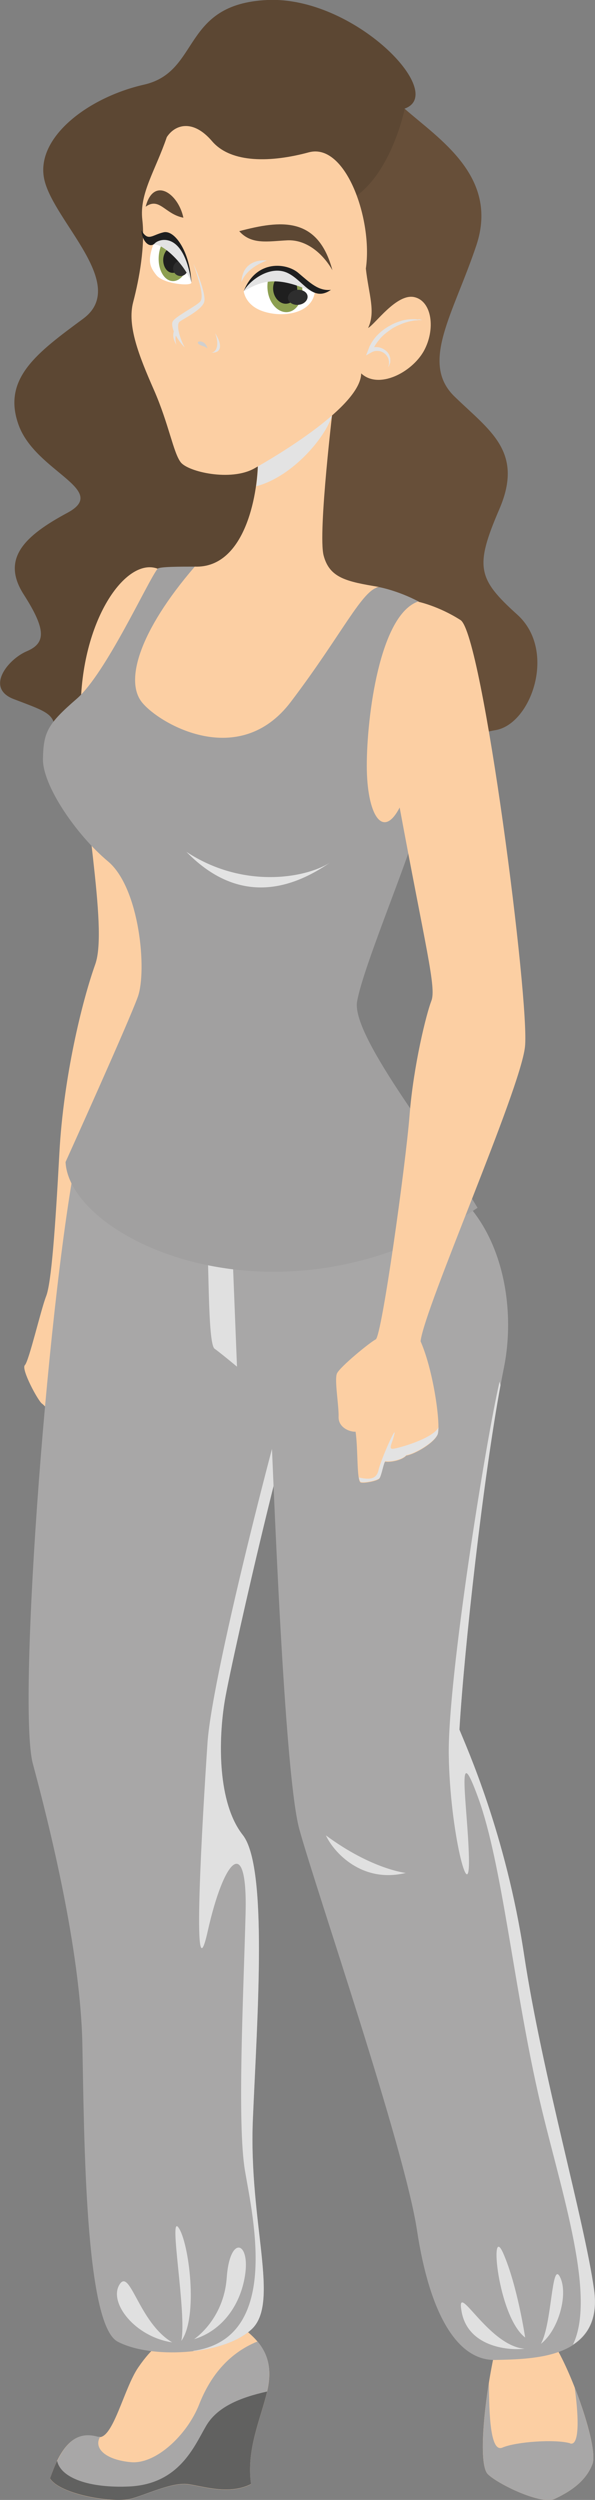
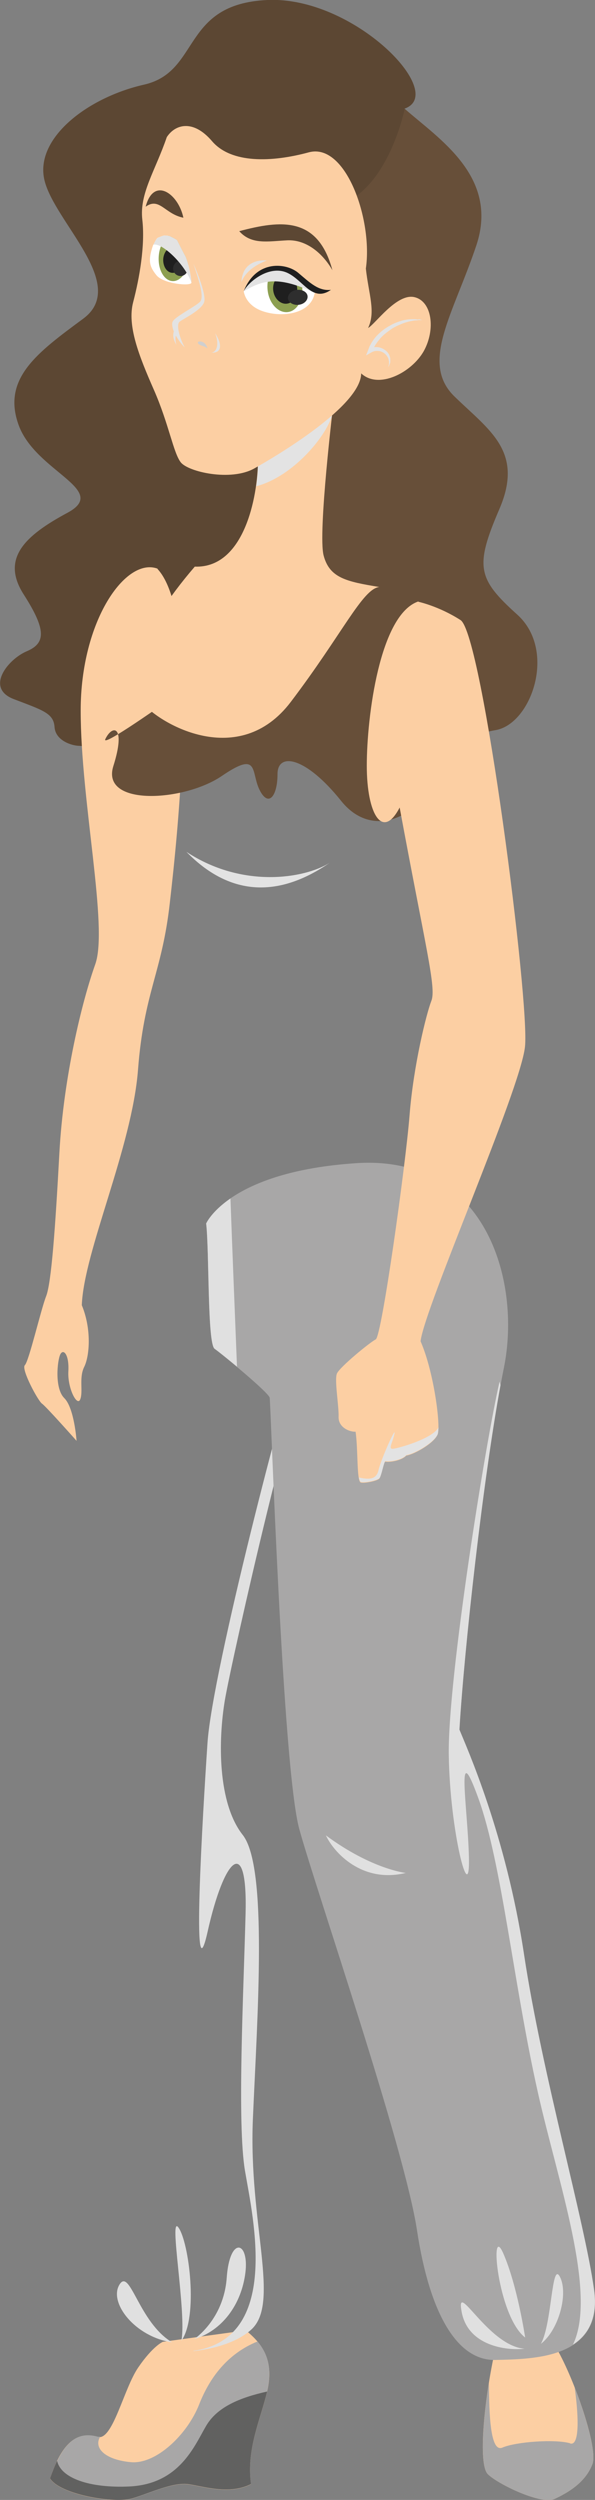
<svg xmlns="http://www.w3.org/2000/svg" viewBox="0 0 31.86 133.77">
  <rect x="0" y="0" width="31.86" height="133.77" fill="#808080" stroke="none" />
  <defs>
    <style>
      .uuid-c82c2226-4dcf-483a-8adc-8fabdf815b78 {
        fill: #fccfa3;
      }

      .uuid-c95451f6-ba48-48fe-837e-4014de9244e6 {
        fill: #fff;
      }

      .uuid-825cb706-0ea7-4cac-9d29-782ece27e8b5 {
        fill: #e3e3e3;
      }

      .uuid-825cb706-0ea7-4cac-9d29-782ece27e8b5, .uuid-17db222c-aad8-4bca-aed9-af85a66248ff, .uuid-5f06b592-171e-4afa-9ac4-743b74666005 {
        mix-blend-mode: multiply;
      }

      .uuid-17db222c-aad8-4bca-aed9-af85a66248ff {
        fill: #cfcfcf;
      }

      .uuid-50a60a44-248f-4bf1-94ef-34e8ad226af9 {
        fill: #8c9f50;
      }

      .uuid-23bb5690-5395-49e7-a17d-c94730c83fc5 {
        isolation: isolate;
      }

      .uuid-62d48991-eea3-4fa3-9823-06c50094b304 {
        fill: #674f39;
      }

      .uuid-c079f043-d32c-4925-bc7a-e232da607322 {
        fill: #a8a7a7;
      }

      .uuid-5f06b592-171e-4afa-9ac4-743b74666005 {
        fill: #e0e0e0;
      }

      .uuid-2ff16ae7-d99f-4c3f-92fe-3d3945a66d05 {
        fill: #5c4733;
      }

      .uuid-588a3bd6-6db1-4990-a0dc-bb8b68674e14 {
        clip-path: url(#uuid-0938bc2b-73d6-46f9-891e-73674b3eb025);
      }

      .uuid-22984d92-ec73-4991-96e5-f3668903f3cf {
        clip-path: url(#uuid-934da365-1cfc-4ebe-b7e6-3cdc1404d6ed);
      }

      .uuid-8de48503-003d-4f01-95a3-ee6ea5f5c015 {
        fill: #2e2e2e;
        mix-blend-mode: screen;
      }

      .uuid-fa2328dc-943f-478b-9d92-d285cd3649f8 {
        fill: #616160;
      }

      .uuid-1e0bfba2-3358-49ff-97e9-ef750b3c34b6 {
        fill: none;
      }

      .uuid-b961a7ad-9e82-472f-add6-d9aa1001aa65 {
        fill: #a1a0a0;
      }

      .uuid-24816d30-e2b7-451a-9a68-a164f84a5b4b {
        fill: #1f1f1f;
      }
    </style>
    <clipPath id="uuid-0938bc2b-73d6-46f9-891e-73674b3eb025">
      <path class="uuid-1e0bfba2-3358-49ff-97e9-ef750b3c34b6" d="M13.05,15.58s.23,1.02,.94,1.25,2.73-.04,2.87-1.22c-.69-.56-1.1-.9-1.1-.93,0-.03-.54-.28-.57-.3-.03-.02-.34-.03-.57,0-.23,.03-.39,.09-.49,.14-.1,.05-.43,.25-.43,.25,0,0-.5,.46-.64,.81Z" />
    </clipPath>
    <clipPath id="uuid-934da365-1cfc-4ebe-b7e6-3cdc1404d6ed">
      <path class="uuid-1e0bfba2-3358-49ff-97e9-ef750b3c34b6" d="M8.2,13.11c-.29,.84-.2,1.15,.18,1.62,.38,.47,1.88,.6,1.87,.39-.02-.41-.2-1.19-.34-1.44-.14-.25-.4-.78-.43-.83-.03-.04-.32-.18-.38-.21-.06-.03-.27-.04-.31-.04-.03,0-.34,.11-.37,.14s-.09,.13-.09,.13l-.13,.25Z" />
    </clipPath>
  </defs>
  <g class="uuid-23bb5690-5395-49e7-a17d-c94730c83fc5">
    <g id="uuid-07cb0d6c-35b4-44a6-a483-817116061f94" data-name="Ebene 1">
      <g>
        <path class="uuid-2ff16ae7-d99f-4c3f-92fe-3d3945a66d05" d="M21.67,5.81C23.98,4.99,18.95-.21,14.32,0s-3.57,3.84-6.61,4.53c-3.04,.69-5.86,2.88-5.33,5.11,.53,2.24,4.53,5.59,2.08,7.41-2.45,1.81-4.37,3.2-3.46,5.7s4.9,3.46,2.61,4.69c-2.29,1.23-3.57,2.45-2.34,4.37,1.23,1.92,1.17,2.61,.16,3.04-1.01,.43-2.24,1.97-.69,2.56,1.54,.59,2.13,.75,2.18,1.49,.05,.75,.96,1.01,1.33,1.01s2.98,.64,3.25,.64,6.23-.27,6.23-.27l2.66-14.06-.11-12.95,3.73-2.45s2.29-1.17,2.34-1.33,0-1.76-.69-3.68Z" />
        <path class="uuid-c82c2226-4dcf-483a-8adc-8fabdf815b78" d="M8.44,30.43c-1.7-.64-4.12,2.77-4.12,7.6s1.49,11.58,.78,13.57c-.71,1.99-1.7,6.04-1.92,10.09s-.43,6.96-.71,7.67c-.28,.71-.92,3.48-1.14,3.69-.21,.21,.71,1.92,.92,2.06,.21,.14,1.85,1.99,1.85,1.99,0,0-.12-1.76-.66-2.29-.53-.53-.37-2.02-.21-2.34,.16-.32,.48,0,.43,.91-.05,.91,.48,1.92,.64,1.49,.16-.43-.08-1.15,.21-1.73,.29-.59,.4-2.02-.13-3.3,.11-2.88,2.69-8.44,3.01-12.6,.32-4.16,1.28-5.17,1.7-8.9,.43-3.73,1.67-15.4-.66-17.9Z" />
        <g>
          <path class="uuid-c82c2226-4dcf-483a-8adc-8fabdf815b78" d="M13.15,124.69c1.12,.88,1.49,1.85,1.15,3.3s-1.12,3.08-.86,4.94c-1.15,.58-2.47,.14-3.33,.01-.86-.13-2.1,.48-3.04,.76-.95,.28-3.83-.2-4.39-1.07,.78-2.37,1.74-2.45,2.55-2.23,.81,.22,1.39-2.59,2.18-3.73,.79-1.15,1.31-1.36,1.31-1.36l4.42-.61Z" />
-           <path class="uuid-c079f043-d32c-4925-bc7a-e232da607322" d="M4.25,61.08c-1.61,7.34-3.35,30.11-2.49,33.3,.86,3.2,2.54,9.89,2.65,14.97,.1,5.08,.14,15.02,1.89,15.95,1.74,.92,5.6,.76,7.16-.65,1.56-1.42-.15-5.68,.08-11.24,.24-5.56,.81-13.5-.54-15.22-1.35-1.71-1.32-5.06-.96-7.21,.36-2.15,4.06-18.47,4.81-18.53,1.5-.2,5.49-2.57,5.21-7.94-.28-5.37-10.8-10.67-17.81-3.43Z" />
          <path class="uuid-5f06b592-171e-4afa-9ac4-743b74666005" d="M9.22,125.34c-2-.3-3.4-2.12-2.83-3.08s1.03,2.01,2.83,3.08Z" />
          <path class="uuid-5f06b592-171e-4afa-9ac4-743b74666005" d="M9.71,125.26c.3-1.47-.7-6.85-.15-6.06,.56,.79,1.07,4.77,.15,6.06Z" />
          <path class="uuid-5f06b592-171e-4afa-9ac4-743b74666005" d="M10.39,125.17c1.52-.46,2.54-1.87,2.75-3.56,.21-1.69-.84-1.98-1,.27-.16,2.25-1.75,3.29-1.75,3.29Z" />
          <path class="uuid-5f06b592-171e-4afa-9ac4-743b74666005" d="M13.66,71.83c.96,.66,2.27,.67,2.29,.84-.57,1.41-4.58,16.71-4.84,20.6s-.87,14.02,.01,10.08c.88-3.94,2.14-5.24,2.03-.96-.11,4.28-.46,11.26-.03,13.78,.43,2.53,1.92,8.96-2.76,9.62,0,0,0,.01,0,.02,1.23-.14,2.4-.52,3.1-1.16,1.56-1.42-.15-5.68,.08-11.24,.24-5.56,.81-13.5-.54-15.22-1.35-1.71-1.32-5.06-.96-7.21s4.06-18.47,4.81-18.53c1.28-.17,4.37-1.93,5.07-5.79-1.22,3.42-4.03,5.7-8.27,5.17Z" />
          <path class="uuid-c079f043-d32c-4925-bc7a-e232da607322" d="M10.11,132.93c.86,.13,2.18,.57,3.33-.01-.26-1.86,.52-3.49,.86-4.94,.26-1.13,.1-1.96-.51-2.69-1.62,.66-2.57,1.95-3.13,3.38-.64,1.62-2.31,3.2-3.65,3.08-1.32-.12-2.02-.72-1.65-1.36-.04,0-.08,0-.11,0-.81-.22-1.78-.14-2.55,2.23,.55,.87,3.44,1.35,4.39,1.07,.95-.28,2.18-.89,3.04-.76Z" />
          <path class="uuid-fa2328dc-943f-478b-9d92-d285cd3649f8" d="M14.3,127.97c-1.47,.33-2.68,.83-3.27,1.85-.63,1.08-1.43,3.1-4.1,3.23-2.16,.1-3.68-.46-3.87-1.37-.13,.26-.25,.57-.38,.94,.55,.87,3.44,1.35,4.39,1.07,.95-.28,2.18-.89,3.04-.76,.86,.13,2.18,.57,3.33-.01-.26-1.86,.52-3.49,.86-4.94v-.02Z" />
        </g>
        <g>
          <path class="uuid-c82c2226-4dcf-483a-8adc-8fabdf815b78" d="M26.46,125.99c-.53,2.46-.87,5.87-.34,6.4,.53,.53,2.88,1.67,3.59,1.32,.72-.34,1.63-.87,2.01-1.85s-1.4-5.75-2.31-6.77c-2.42,.49-2.95,.91-2.95,.91Z" />
          <path class="uuid-c079f043-d32c-4925-bc7a-e232da607322" d="M11.04,65.48c.17,1.53,.06,6.41,.45,6.7,.4,.28,2.89,2.33,2.95,2.61,.06,.28,.68,19.81,1.59,23.1,.91,3.29,5.62,16.97,6.3,21.46,.68,4.48,2.16,6.98,4.2,6.93s5.79-.06,5.28-3.75c-.51-3.69-2.78-11.52-3.75-17.94s-3.07-11.07-3.46-12.03c.28-4.77,1.42-14.64,2.38-19.36s-1.02-11.41-7.89-10.96-8.06,3.24-8.06,3.24Z" />
          <path class="uuid-5f06b592-171e-4afa-9ac4-743b74666005" d="M12.34,64.13c-1.03,.71-1.3,1.34-1.3,1.34,.17,1.53,.06,6.41,.45,6.7,.16,.11,.66,.51,1.2,.96-.11-2.72-.27-6.79-.35-9Z" />
          <path class="uuid-5f06b592-171e-4afa-9ac4-743b74666005" d="M31.81,122.52c-.51-3.69-2.78-11.52-3.75-17.94s-3.07-11.07-3.46-12.03c.27-4.48,1.28-13.45,2.2-18.43l-.05-.19c-.74,3.18-2.78,15.89-2.72,19.98,.06,4.09,1.14,8.23,1.08,5.51-.06-2.72-.74-6.64,.51-3.18s1.87,9.88,3.18,15.72c1.06,4.75,3.2,10.76,1.88,13.5,.82-.53,1.34-1.42,1.13-2.94Z" />
          <path class="uuid-5f06b592-171e-4afa-9ac4-743b74666005" d="M17.45,98.21c2.46,1.82,4.28,2.01,4.28,2.01-2.35,.57-3.86-1.1-4.28-2.01Z" />
          <path class="uuid-5f06b592-171e-4afa-9ac4-743b74666005" d="M28.96,125.42c.98-.76,1.48-2.72,1.02-3.59-.45-.87-.42,2.54-1.02,3.59Z" />
          <path class="uuid-5f06b592-171e-4afa-9ac4-743b74666005" d="M28.09,125.68c-.98,.11-3.03-.15-3.37-1.97-.34-1.82,1.4,1.82,3.37,1.97Z" />
          <path class="uuid-5f06b592-171e-4afa-9ac4-743b74666005" d="M28.12,125.08c-1.48-1.14-1.93-6.24-1.17-4.5,.76,1.74,1.17,4.5,1.17,4.5Z" />
          <path class="uuid-c079f043-d32c-4925-bc7a-e232da607322" d="M30.53,130.74c-.78-.23-2.88-.09-3.63,.23-.65,.28-.71-1.8-.72-3.45-.35,2.16-.48,4.45-.06,4.87,.53,.53,2.88,1.67,3.59,1.32,.72-.34,1.63-.87,2.01-1.85,.22-.58-.3-2.45-.95-4.11,.17,1.18,.33,3.16-.24,3Z" />
        </g>
        <path class="uuid-62d48991-eea3-4fa3-9823-06c50094b304" d="M18.9,10.61c2.08-1.33,2.77-4.79,2.77-4.79,1.81,1.6,5.06,3.62,3.84,7.3-1.23,3.68-3.04,6.29-1.17,8.1,1.86,1.81,3.73,2.93,2.4,6.02-1.33,3.09-1.17,3.73,.96,5.65,2.13,1.92,.75,5.86-1.17,6.18-1.92,.32-3.89,1.76-3.73,2.88,.16,1.12-2.61,3.3-4.53,.91-1.92-2.4-3.41-2.61-3.41-1.44s-.48,1.81-.96,.85c-.48-.96,0-2.13-2.02-.75s-6.5,1.65-5.81-.53c.69-2.18-.05-2.24-.43-1.44-.37,.8,9.06-6.18,9.06-6.18l1.55-12.57,2.66-10.18Z" />
-         <path id="uuid-6158cc45-5310-4eb7-83d0-094ae6c70a72" data-name="icon-color" class="icon-color uuid-b961a7ad-9e82-472f-add6-d9aa1001aa65" d="M10.43,30.32c-.78,0-1.88,0-1.99,.11-.53,.67-2.77,5.61-4.33,6.96-1.56,1.35-1.78,1.78-1.81,3.2-.04,1.42,1.78,4.08,3.48,5.5,1.7,1.42,2.1,5.86,1.6,7.25-.5,1.39-3.87,8.84-3.87,8.84,.21,4.16,11.51,9.48,22.06,2.45-1.65-2.82-6.77-9.11-6.45-11.03,.32-1.92,3.09-8.36,3.3-9.8s0-11.61,0-11.61c-1.12-.59-2.1-.77-2.1-.77l-7.75,1.62-2.13-2.72Z" />
        <path class="uuid-c82c2226-4dcf-483a-8adc-8fabdf815b78" d="M13.81,24.43c.05,1.78-.61,5.99-3.38,5.89-2.98,3.46-3.76,6.13-2.82,7.27,.93,1.15,5.19,3.62,7.96-.03,2.77-3.65,3.84-6.05,4.74-6.15-1.76-.29-2.66-.48-2.98-1.68-.32-1.2,.53-8.2,.53-8.2l-4.05,2.9Z" />
        <path class="uuid-825cb706-0ea7-4cac-9d29-782ece27e8b5" d="M17.79,22.16l.03-.23c0-.1-.05-.2-.11-.29l-3.89,2.79c.01,.42-.02,.98-.1,1.59,2.01-.53,3.8-2.74,4.08-3.86Z" />
        <path class="uuid-c82c2226-4dcf-483a-8adc-8fabdf815b78" d="M19.59,14.37c.15,1.38,.54,2.3,.12,3.18,.37-.19,1.53-1.87,2.48-1.65,.95,.22,1.14,1.74,.5,2.89-.65,1.15-2.42,2.06-3.35,1.19-.02,1.74-4.48,4.39-5.73,5.09-1.26,.7-3.53,.18-3.93-.33s-.64-2.06-1.44-3.88-1.44-3.43-1.11-4.69c.33-1.26,.65-3.02,.49-4.42-.16-1.4,.7-2.62,1.31-4.41,.43-.67,1.39-.99,2.42,.21,1.03,1.21,3.2,1.14,5.19,.6,1.99-.53,3.43,3.64,3.05,6.22Z" />
        <path class="uuid-c95451f6-ba48-48fe-837e-4014de9244e6" d="M8.2,13.11c-.29,.84-.2,1.15,.18,1.62,.38,.47,1.88,.6,1.87,.39-.02-.41-.2-1.19-.34-1.44-.14-.25-.4-.78-.43-.83-.03-.04-.32-.18-.38-.21-.06-.03-.27-.04-.31-.04-.03,0-.34,.11-.37,.14s-.09,.13-.09,.13l-.13,.25Z" />
        <path class="uuid-825cb706-0ea7-4cac-9d29-782ece27e8b5" d="M9.31,17.74c-.09-.22-.12-.43-.06-.54,.14-.26,1.16-.77,1.45-1.04s-.14-1.39-.34-2.05c0,0,.72,1.62,.57,2.06-.15,.44-1.16,.91-1.32,1.05s-.05,.74,.28,1.37c-.18-.18-.35-.41-.47-.63-.07,.2,.03,.5,.03,.5-.15-.25-.22-.48-.14-.73Z" />
        <path class="uuid-17db222c-aad8-4bca-aed9-af85a66248ff" d="M11.11,18.65c-.15-.15-.45-.15-.51-.29-.06-.15,.42-.15,.51,.29Z" />
        <path class="uuid-825cb706-0ea7-4cac-9d29-782ece27e8b5" d="M11.52,17.83c.23,.6,.09,1-.2,1.04,.64,.03,.52-.55,.2-1.04Z" />
        <path class="uuid-c95451f6-ba48-48fe-837e-4014de9244e6" d="M13.05,15.58s.07,.76,1.04,1.08c1.04,.35,2.62,.14,2.77-1.05-.69-.56-1.1-.9-1.1-.93,0-.03-.54-.28-.57-.3-.03-.02-.34-.03-.57,0-.23,.03-.39,.09-.49,.14-.1,.05-.43,.25-.43,.25,0,0-.5,.46-.64,.81Z" />
        <g class="uuid-588a3bd6-6db1-4990-a0dc-bb8b68674e14">
          <g>
            <path class="uuid-50a60a44-248f-4bf1-94ef-34e8ad226af9" d="M16.18,15.33c.08,.7-.27,1.32-.78,1.37s-.99-.46-1.07-1.17,.27-1.32,.78-1.37c.51-.06,.99,.46,1.07,1.17Z" />
            <path class="uuid-24816d30-e2b7-451a-9a68-a164f84a5b4b" d="M15.91,15.39c.05,.43-.2,.82-.55,.86-.35,.04-.68-.28-.73-.71-.05-.43,.2-.82,.55-.86,.35-.04,.68,.28,.73,.71Z" />
          </g>
        </g>
        <g class="uuid-22984d92-ec73-4991-96e5-f3668903f3cf">
          <g>
            <path class="uuid-50a60a44-248f-4bf1-94ef-34e8ad226af9" d="M10.13,13.83c-.05,.7-.46,1.25-.91,1.21s-.77-.63-.72-1.33c.05-.7,.46-1.25,.91-1.21s.77,.63,.72,1.33Z" />
            <path class="uuid-24816d30-e2b7-451a-9a68-a164f84a5b4b" d="M9.8,13.94c-.03,.39-.29,.68-.58,.66-.29-.02-.5-.35-.48-.74,.03-.39,.29-.68,.58-.66s.5,.35,.47,.74Z" />
          </g>
        </g>
        <path class="uuid-8de48503-003d-4f01-95a3-ee6ea5f5c015" d="M16.47,15.85c.02,.22-.19,.43-.48,.46s-.55-.12-.57-.34c-.02-.22,.19-.43,.48-.46,.29-.03,.55,.12,.57,.34Z" />
        <path class="uuid-8de48503-003d-4f01-95a3-ee6ea5f5c015" d="M10.06,14.32c.02,.22-.13,.42-.35,.45-.22,.02-.42-.14-.44-.36-.02-.22,.13-.42,.35-.45s.42,.14,.44,.36Z" />
        <path class="uuid-825cb706-0ea7-4cac-9d29-782ece27e8b5" d="M16.85,15.67s0-.04,.01-.06c-.69-.56-1.1-.9-1.1-.93,0-.03-.54-.28-.57-.3-.03-.02-.34-.03-.57,0-.23,.03-.39,.09-.49,.14-.1,.05-.43,.25-.43,.25,0,0-.5,.46-.64,.81,1.1-.65,1.91-.78,3.8,.09Z" />
        <path class="uuid-24816d30-e2b7-451a-9a68-a164f84a5b4b" d="M13.05,15.58c.3-.56,1.38-1.38,2.29-1,.9,.38,1.37,1.63,2.38,.93-.67,.07-1.11-.37-1.75-.91-.64-.54-2.25-.72-2.92,.98Z" />
        <path class="uuid-825cb706-0ea7-4cac-9d29-782ece27e8b5" d="M9.91,13.68c-.14-.25-.4-.78-.43-.83-.03-.04-.32-.18-.38-.21-.06-.03-.27-.04-.31-.04-.03,0-.34,.11-.37,.14s-.09,.13-.09,.13l-.11,.22c.46-.1,1.67,1.03,2.03,2.03-.02-.41-.2-1.19-.34-1.44Z" />
-         <path class="uuid-24816d30-e2b7-451a-9a68-a164f84a5b4b" d="M7.57,12.32c.04,.6,.44,.99,.72,.7,.25-.26,1.55-.65,1.96,2.1-.07-1.61-.88-2.83-1.49-2.69-.62,.14-.83,.52-1.19-.11Z" />
        <path class="uuid-2ff16ae7-d99f-4c3f-92fe-3d3945a66d05" d="M12.81,12.37c.66,.74,1.54,.54,2.57,.49,1.03-.05,1.91,.71,2.42,1.6-.78-2.9-2.77-2.68-4.99-2.09Z" />
        <path class="uuid-2ff16ae7-d99f-4c3f-92fe-3d3945a66d05" d="M7.8,11.06c.74-.53,1.03,.4,2.02,.59-.28-1.32-1.6-2.21-2.02-.59Z" />
        <path class="uuid-825cb706-0ea7-4cac-9d29-782ece27e8b5" d="M22.41,17.1c-.07,0-.15-.02-.22-.02-.15,0-.3,0-.45,.03-.15,.02-.3,.07-.44,.12-.14,.05-.28,.11-.41,.19-.27,.14-.51,.33-.72,.55-.1,.11-.19,.23-.27,.36l-.11,.2-.08,.21-.11,.28,.28-.16,.08-.04,.09-.03c.06-.01,.12-.02,.19-.01,.13,0,.26,.06,.36,.14,.02,.02,.05,.04,.07,.07,.02,.03,.05,.05,.06,.08,.04,.05,.07,.11,.08,.18,0,.03,.02,.07,.02,.1,0,.03,0,.07,0,.1,0,.03,0,.07-.02,.1l-.03,.1,.06-.1s.03-.07,.04-.1c.02-.04,.02-.07,.02-.11,0-.04,0-.08,0-.12,0-.08-.03-.15-.06-.23-.01-.04-.04-.07-.06-.1-.02-.03-.05-.06-.08-.09-.12-.11-.27-.19-.44-.22-.08-.01-.15-.01-.23,0l.08-.14,.12-.17c.04-.05,.09-.1,.13-.16,.09-.1,.19-.2,.3-.28,.05-.05,.11-.08,.17-.13,.05-.04,.12-.08,.17-.12,.06-.04,.12-.07,.18-.1,.06-.04,.13-.06,.19-.09,.13-.06,.26-.11,.4-.15,.14-.04,.28-.07,.42-.09,.07-.01,.14,0,.21-.02,.07,0,.15,0,.22,0-.07-.02-.14-.04-.21-.05Z" />
        <path class="uuid-825cb706-0ea7-4cac-9d29-782ece27e8b5" d="M12.93,15.1c.28-.81,1.36-1.16,1.36-1.16-.72-.06-1.33,.29-1.36,1.16Z" />
        <path class="uuid-825cb706-0ea7-4cac-9d29-782ece27e8b5" d="M9.98,45.58c2.98,1.97,6.31,1.44,7.67,.59-2.82,1.94-5.41,1.73-7.67-.59Z" />
        <path class="uuid-825cb706-0ea7-4cac-9d29-782ece27e8b5" d="M19.04,76.6s-.04-.46-.32-.8c-.28-.34-.53-.67,.05-.46s.27,1.26,.27,1.26Z" />
        <g>
          <path class="uuid-c82c2226-4dcf-483a-8adc-8fabdf815b78" d="M22.41,32.18c-2.08,.69-2.77,6.18-2.77,8.79s.85,4,1.76,2.24c1.39,7.51,1.97,9.64,1.7,10.34-.27,.69-.96,3.46-1.17,6.13s-1.49,11.83-1.81,11.99c-.32,.16-1.94,1.49-2.08,1.83s.11,1.72,.09,2.31c-.02,.59,.62,.82,.91,.8,.14,.94,.05,2.66,.28,2.72,.23,.05,.89-.09,.99-.21,.11-.12,.23-.87,.32-.91,.18,.05,.87-.04,1.12-.32,.46-.07,1.53-.69,1.69-1.15s-.2-3.32-.92-4.97c.21-1.81,5.33-13.41,5.59-15.75,.27-2.34-2.27-22.09-3.45-22.84-1.17-.75-2.26-.98-2.26-.98Z" />
          <path class="uuid-825cb706-0ea7-4cac-9d29-782ece27e8b5" d="M23.44,76.72c.02-.07,.03-.19,.04-.34-.32,.6-2.07,1.09-2.4,1.14-.33,.05-.07-.28,.04-.79,.11-.51-.75,1.44-.85,1.93-.11,.49-.46,.53-1.05,.4,.03,.14,.06,.23,.11,.24,.23,.05,.89-.09,.99-.21,.11-.12,.23-.87,.32-.91,.18,.05,.87-.04,1.12-.32,.46-.07,1.53-.69,1.69-1.15Z" />
        </g>
      </g>
    </g>
  </g>
</svg>